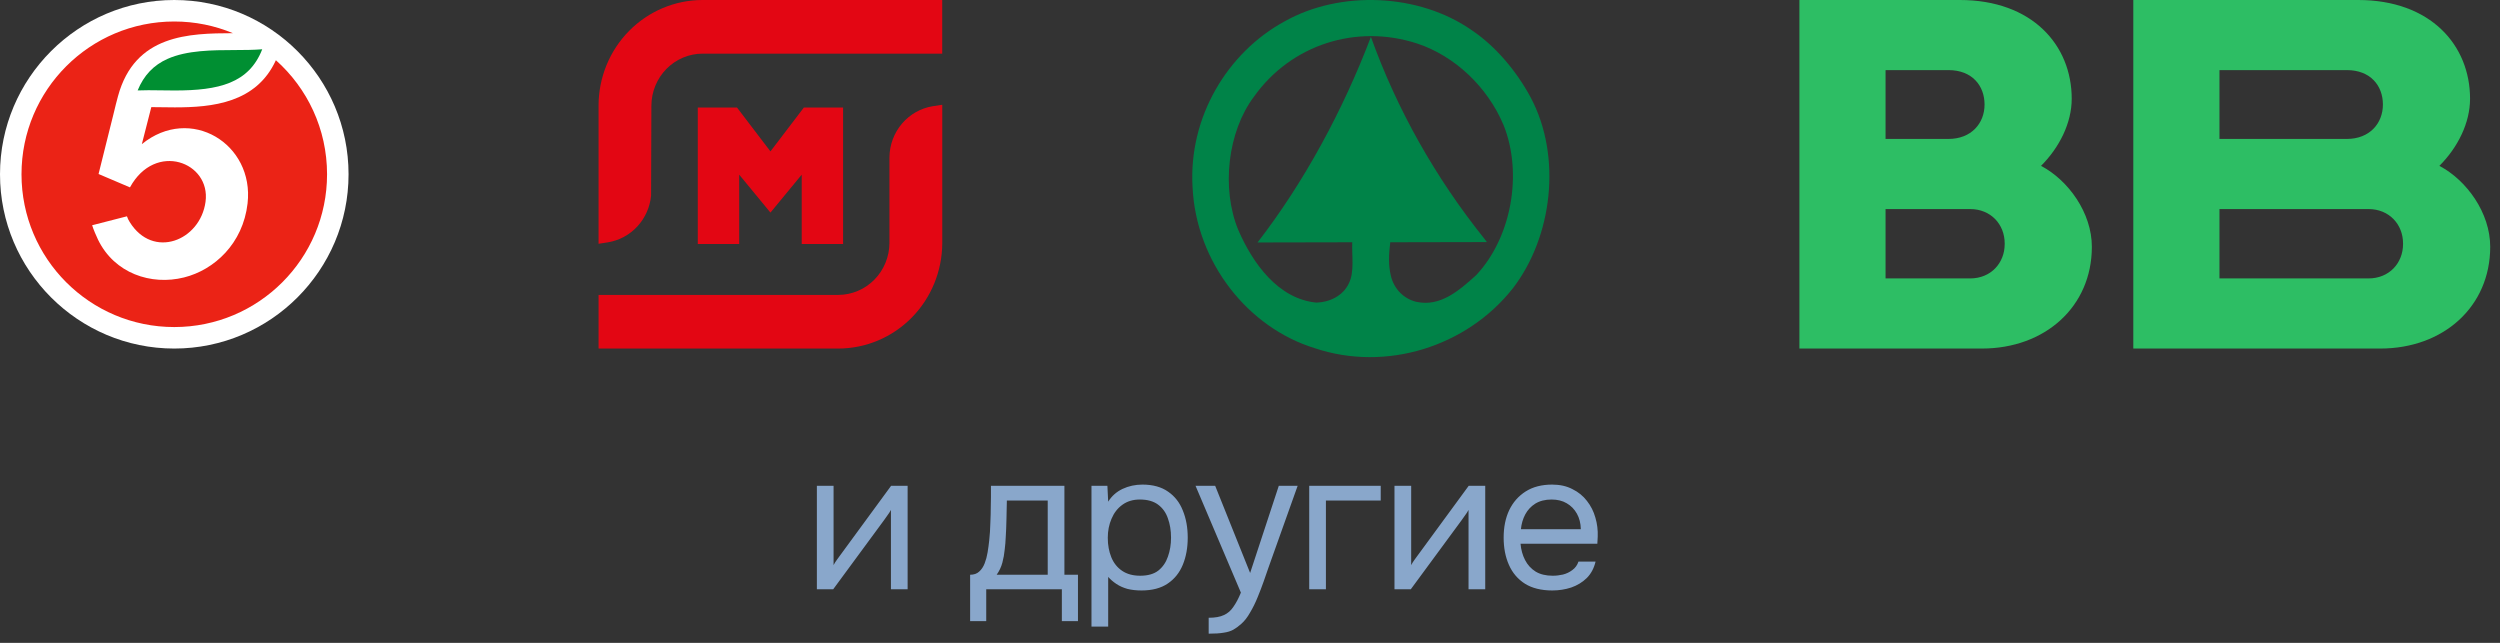
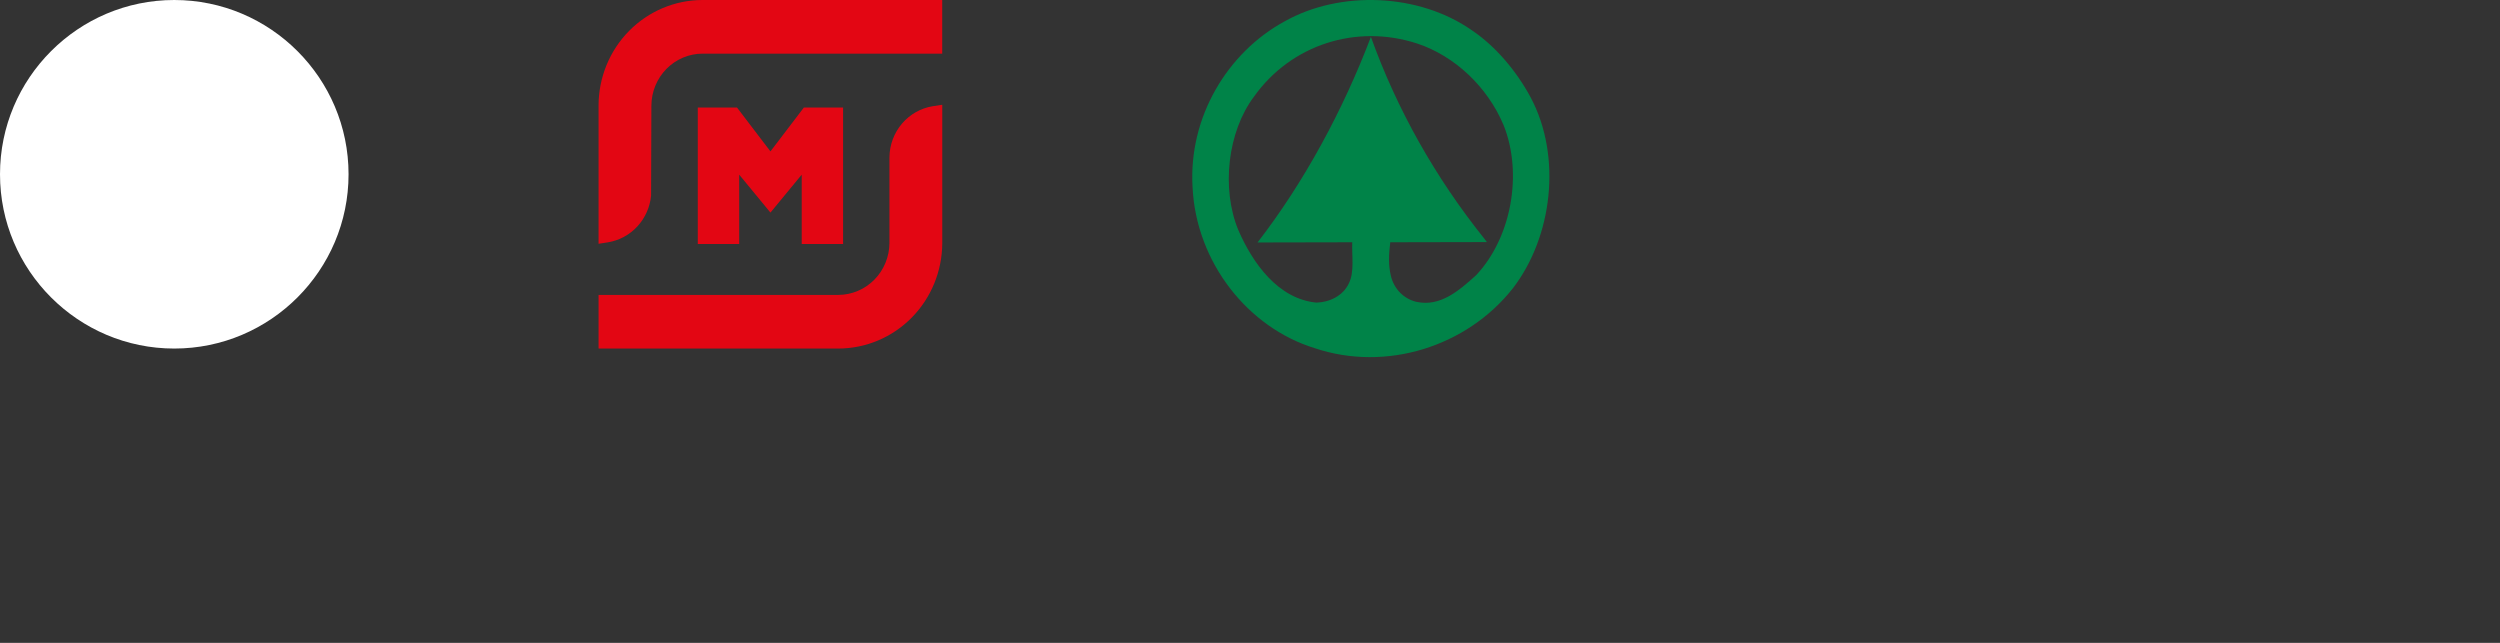
<svg xmlns="http://www.w3.org/2000/svg" width="140" height="36" viewBox="0 0 140 36" fill="none">
  <rect x="0" y="0" width="140" height="36" fill="#333333" stroke="none" />
-   <path d="M133.289 19.519H119.465V0H132.054C136.117 0 138.323 2.532 138.323 5.529C138.323 6.874 137.646 8.248 136.606 9.288C138.138 10.097 139.452 11.92 139.452 13.821C139.452 17.165 136.841 19.519 133.289 19.519ZM124.29 15.592H132.633C133.801 15.592 134.571 14.728 134.571 13.665V13.634C134.571 12.572 133.801 11.707 132.633 11.707H124.29V15.592ZM124.29 7.78H131.427C132.69 7.78 133.443 6.916 133.443 5.853C133.443 4.791 132.737 3.926 131.427 3.926H124.29V7.78Z" fill="#2DBE64" />
-   <path d="M110.982 19.519H100.767V0H109.747C113.81 0 116.016 2.532 116.016 5.529C116.016 6.874 115.338 8.248 114.298 9.288C115.831 10.097 117.144 11.92 117.144 13.821C117.144 17.165 114.534 19.519 110.982 19.519ZM105.591 15.592H110.325C111.494 15.592 112.263 14.728 112.263 13.665V13.634C112.263 12.572 111.494 11.707 110.325 11.707H105.591V15.592ZM105.591 7.78H109.119C110.383 7.78 111.135 6.916 111.135 5.853C111.135 4.791 110.429 3.926 109.119 3.926H105.591V7.78Z" fill="#2DBE64" />
  <path fill-rule="evenodd" clip-rule="evenodd" d="M9.759 0C4.378 0 0 4.378 0 9.759C0 15.141 4.378 19.519 9.759 19.519C15.14 19.519 19.519 15.141 19.519 9.759C19.519 4.378 15.14 0 9.759 0Z" fill="white" />
-   <path fill-rule="evenodd" clip-rule="evenodd" d="M14.685 2.759C13.94 4.67 12.244 5.067 9.788 5.067C9.524 5.067 9.263 5.063 9.011 5.059C8.767 5.056 8.537 5.052 8.311 5.052C8.11 5.052 7.908 5.055 7.708 5.064C8.053 4.219 8.602 3.645 9.383 3.297C10.473 2.812 11.89 2.807 13.14 2.803C13.685 2.801 14.206 2.799 14.685 2.759Z" fill="#008F32" />
-   <path fill-rule="evenodd" clip-rule="evenodd" d="M15.45 3.372C14.348 5.772 11.893 6.013 9.788 6.013C9.325 6.013 8.883 6.002 8.473 5.999L7.943 8.072C10.658 5.859 14.248 8.053 13.864 11.393C13.606 13.643 12.002 15.114 10.305 15.537C8.457 15.998 6.409 15.308 5.491 13.425C5.394 13.226 5.224 12.827 5.16 12.614L7.109 12.113C7.143 12.225 7.202 12.334 7.263 12.433C8.568 14.537 11.212 13.485 11.51 11.302C11.814 9.081 8.698 7.898 7.278 10.493L5.549 9.757L5.519 9.744L6.353 6.397C6.404 6.159 6.578 5.495 6.608 5.386C7.55 1.922 10.598 1.867 13.042 1.858C12.031 1.437 10.923 1.204 9.759 1.204C5.034 1.204 1.204 5.034 1.204 9.759C1.204 14.485 5.034 18.315 9.759 18.315C14.485 18.315 18.315 14.485 18.315 9.759C18.315 7.219 17.207 4.939 15.45 3.372Z" fill="#EB2316" />
  <path d="M33.519 5.909C33.522 4.343 34.136 2.841 35.226 1.734C36.317 0.626 37.794 0.003 39.336 0H52.764V3.004H39.339C38.582 3.007 37.856 3.314 37.321 3.858C36.785 4.403 36.482 5.14 36.478 5.909L36.461 10.952C36.4 11.598 36.129 12.206 35.693 12.679C35.256 13.153 34.677 13.466 34.047 13.57L33.519 13.652V5.909Z" fill="#E30613" />
  <path d="M33.52 19.519V16.515H46.948C47.706 16.511 48.431 16.204 48.967 15.659C49.503 15.115 49.805 14.377 49.809 13.608V8.822C49.813 8.128 50.059 7.458 50.504 6.931C50.95 6.404 51.564 6.055 52.239 5.947L52.767 5.867V13.608C52.763 15.174 52.15 16.676 51.059 17.784C49.969 18.892 48.492 19.515 46.95 19.519H33.52Z" fill="#E30613" />
  <path d="M44.896 13.663V9.78L43.145 11.905L41.395 9.78V13.663H39.076V6.022H41.272L43.145 8.479L45.017 6.022H47.213V13.663H44.896Z" fill="#E30613" />
  <path fill-rule="evenodd" clip-rule="evenodd" d="M82.654 15.421C81.695 16.282 80.659 17.188 79.326 16.905C78.98 16.826 78.663 16.649 78.41 16.394C78.157 16.139 77.978 15.817 77.893 15.463C77.737 14.829 77.776 14.221 77.854 13.567L83.266 13.556L83.119 13.361C80.388 9.957 78.221 6.114 76.771 2.067C75.213 6.166 73.026 10.215 70.422 13.578L75.726 13.567C75.695 14.316 75.86 15.231 75.533 15.874C75.203 16.581 74.429 16.931 73.713 16.946C71.574 16.735 70.152 14.747 69.338 12.866C68.391 10.554 68.74 7.381 70.228 5.405C72.3 2.498 75.957 1.324 79.365 2.438C81.442 3.127 83.291 4.837 84.203 7.013C85.284 9.709 84.646 13.315 82.654 15.421ZM85.713 5.447C84.917 3.971 83.745 2.581 82.422 1.695C79.45 -0.386 75.038 -0.551 71.932 1.201C68.749 2.931 66.553 6.547 66.783 10.475C66.979 14.684 69.881 18.352 73.635 19.501C77.621 20.836 82.129 19.414 84.706 16.163C86.928 13.295 87.49 8.782 85.713 5.447Z" fill="#008348" />
-   <path d="M45.745 33V27.203H46.68V31.647C46.731 31.544 46.801 31.434 46.889 31.317C46.977 31.192 47.047 31.097 47.098 31.031L49.903 27.203H50.827V33H49.892V28.556C49.833 28.666 49.767 28.769 49.694 28.864C49.628 28.959 49.566 29.047 49.507 29.128L46.658 33H45.745ZM54.327 34.782V32.186C54.54 32.186 54.709 32.127 54.833 32.01C54.965 31.893 55.068 31.739 55.141 31.548C55.215 31.357 55.27 31.152 55.306 30.932C55.343 30.705 55.372 30.488 55.394 30.283C55.431 29.946 55.453 29.612 55.46 29.282C55.475 28.945 55.482 28.677 55.482 28.479C55.49 28.266 55.493 28.054 55.493 27.841C55.493 27.628 55.493 27.416 55.493 27.203H59.607V32.186H60.366V34.782H59.464V33H55.229V34.782H54.327ZM55.812 32.186H58.672V28.028H56.384C56.377 28.336 56.37 28.681 56.362 29.062C56.355 29.443 56.34 29.799 56.318 30.129C56.311 30.32 56.293 30.536 56.263 30.778C56.241 31.02 56.197 31.266 56.131 31.515C56.065 31.757 55.959 31.981 55.812 32.186ZM61.123 35.09V27.203H62.014L62.058 28.094C62.256 27.779 62.523 27.54 62.861 27.379C63.206 27.218 63.576 27.137 63.972 27.137C64.558 27.137 65.039 27.269 65.413 27.533C65.787 27.79 66.062 28.142 66.238 28.589C66.421 29.036 66.513 29.542 66.513 30.107C66.513 30.672 66.421 31.178 66.238 31.625C66.055 32.072 65.772 32.424 65.391 32.681C65.01 32.938 64.522 33.066 63.928 33.066C63.635 33.066 63.37 33.037 63.136 32.978C62.901 32.912 62.696 32.82 62.52 32.703C62.344 32.586 62.19 32.454 62.058 32.307V35.09H61.123ZM63.851 32.241C64.276 32.241 64.614 32.146 64.863 31.955C65.112 31.757 65.292 31.497 65.402 31.174C65.519 30.851 65.578 30.496 65.578 30.107C65.578 29.711 65.519 29.352 65.402 29.029C65.292 28.706 65.109 28.45 64.852 28.259C64.595 28.068 64.254 27.973 63.829 27.973C63.447 27.973 63.121 28.072 62.85 28.27C62.586 28.461 62.384 28.721 62.245 29.051C62.105 29.374 62.036 29.729 62.036 30.118C62.036 30.521 62.102 30.884 62.234 31.207C62.366 31.53 62.568 31.783 62.839 31.966C63.11 32.149 63.447 32.241 63.851 32.241ZM67.686 35.486V34.595C68.045 34.595 68.331 34.544 68.544 34.441C68.756 34.346 68.932 34.192 69.072 33.979C69.218 33.774 69.358 33.51 69.49 33.187L66.949 27.203H68.049L70.007 32.087L71.613 27.203H72.669L71.041 31.768C70.96 32.003 70.868 32.267 70.766 32.56C70.663 32.853 70.549 33.15 70.425 33.451C70.3 33.759 70.161 34.041 70.007 34.298C69.86 34.562 69.695 34.775 69.512 34.936C69.358 35.075 69.207 35.185 69.061 35.266C68.914 35.347 68.734 35.402 68.522 35.431C68.316 35.468 68.038 35.486 67.686 35.486ZM73.316 33V27.203H77.32V28.028H74.251V33H73.316ZM78.091 33V27.203H79.026V31.647C79.077 31.544 79.147 31.434 79.235 31.317C79.323 31.192 79.392 31.097 79.444 31.031L82.249 27.203H83.173V33H82.238V28.556C82.179 28.666 82.113 28.769 82.04 28.864C81.974 28.959 81.912 29.047 81.853 29.128L79.004 33H78.091ZM86.931 33.066C86.316 33.066 85.806 32.941 85.403 32.692C84.999 32.435 84.698 32.083 84.501 31.636C84.302 31.189 84.204 30.679 84.204 30.107C84.204 29.528 84.306 29.018 84.511 28.578C84.724 28.131 85.032 27.779 85.436 27.522C85.839 27.265 86.334 27.137 86.921 27.137C87.353 27.137 87.731 27.221 88.053 27.39C88.383 27.551 88.655 27.771 88.868 28.05C89.088 28.329 89.245 28.64 89.341 28.985C89.443 29.33 89.487 29.685 89.472 30.052C89.465 30.118 89.462 30.184 89.462 30.25C89.462 30.316 89.458 30.382 89.451 30.448H85.15C85.179 30.785 85.263 31.09 85.403 31.361C85.542 31.632 85.74 31.849 85.996 32.01C86.253 32.164 86.572 32.241 86.954 32.241C87.144 32.241 87.335 32.219 87.525 32.175C87.724 32.124 87.9 32.039 88.053 31.922C88.215 31.805 88.329 31.647 88.394 31.449H89.352C89.263 31.823 89.099 32.131 88.856 32.373C88.615 32.608 88.325 32.784 87.987 32.901C87.65 33.011 87.298 33.066 86.931 33.066ZM85.171 29.634H88.526C88.519 29.304 88.446 29.014 88.306 28.765C88.167 28.516 87.977 28.321 87.734 28.182C87.5 28.043 87.218 27.973 86.888 27.973C86.528 27.973 86.224 28.05 85.975 28.204C85.733 28.358 85.546 28.56 85.413 28.809C85.281 29.058 85.201 29.333 85.171 29.634Z" fill="#89A7CB" />
</svg>